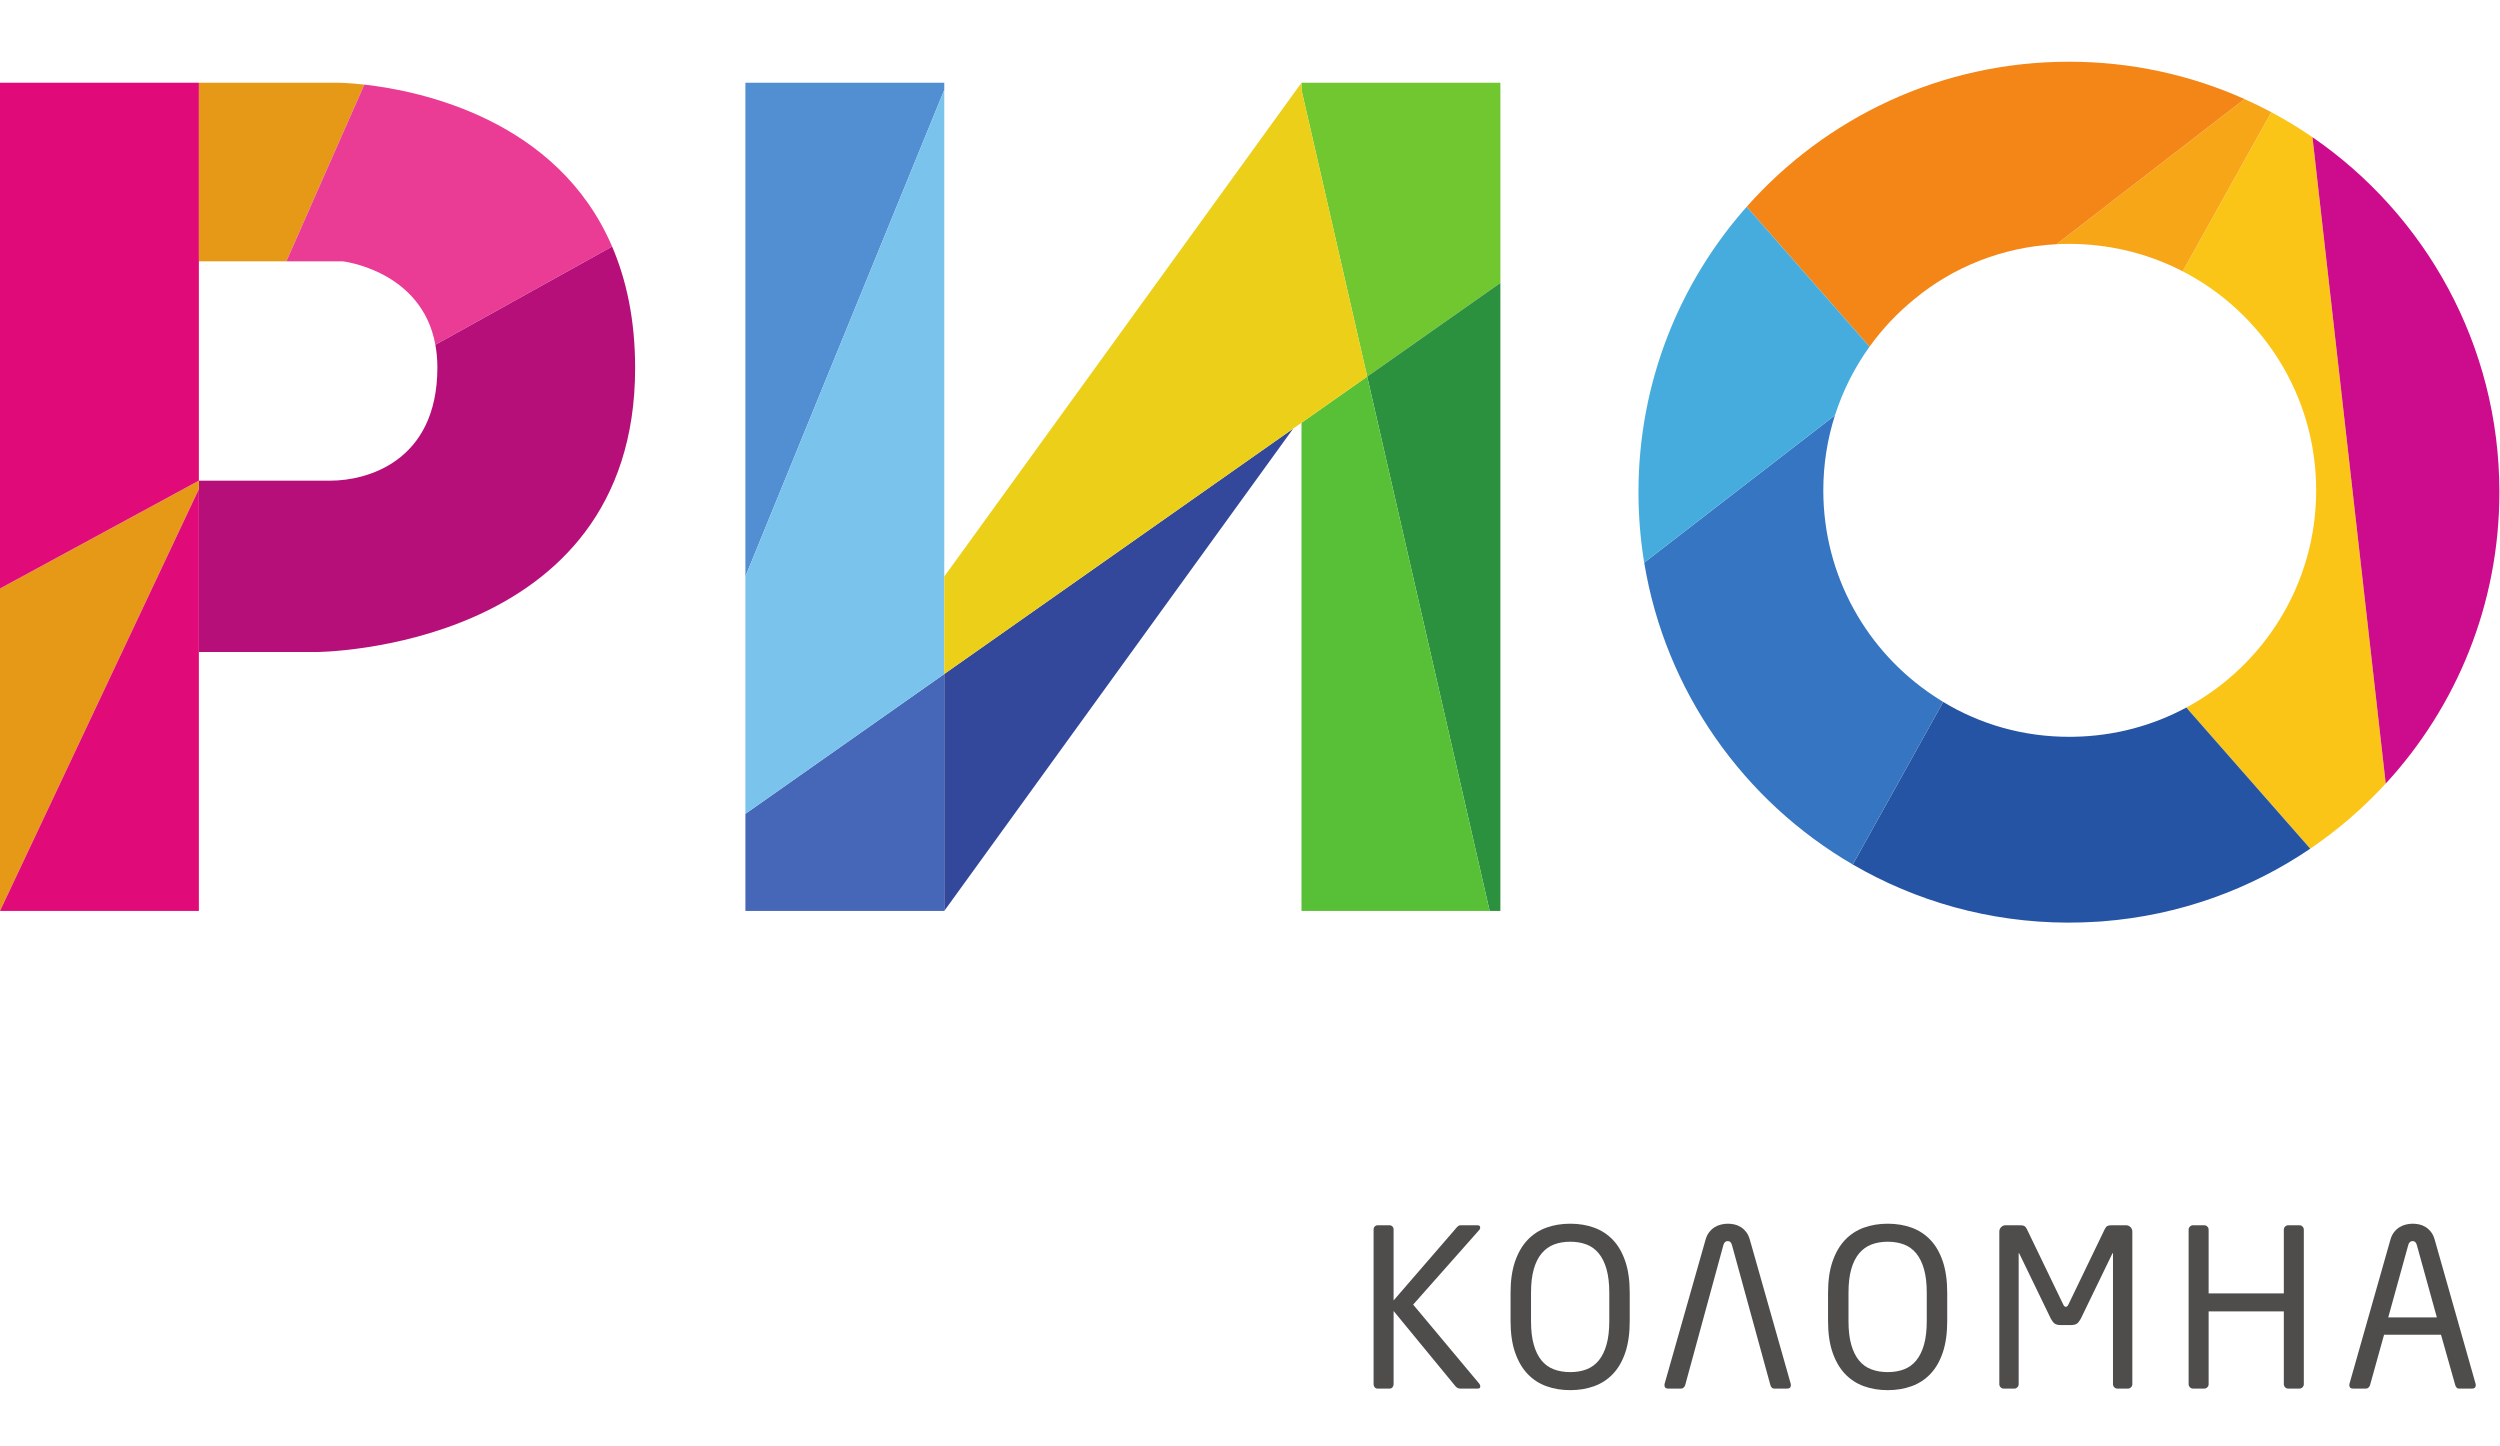
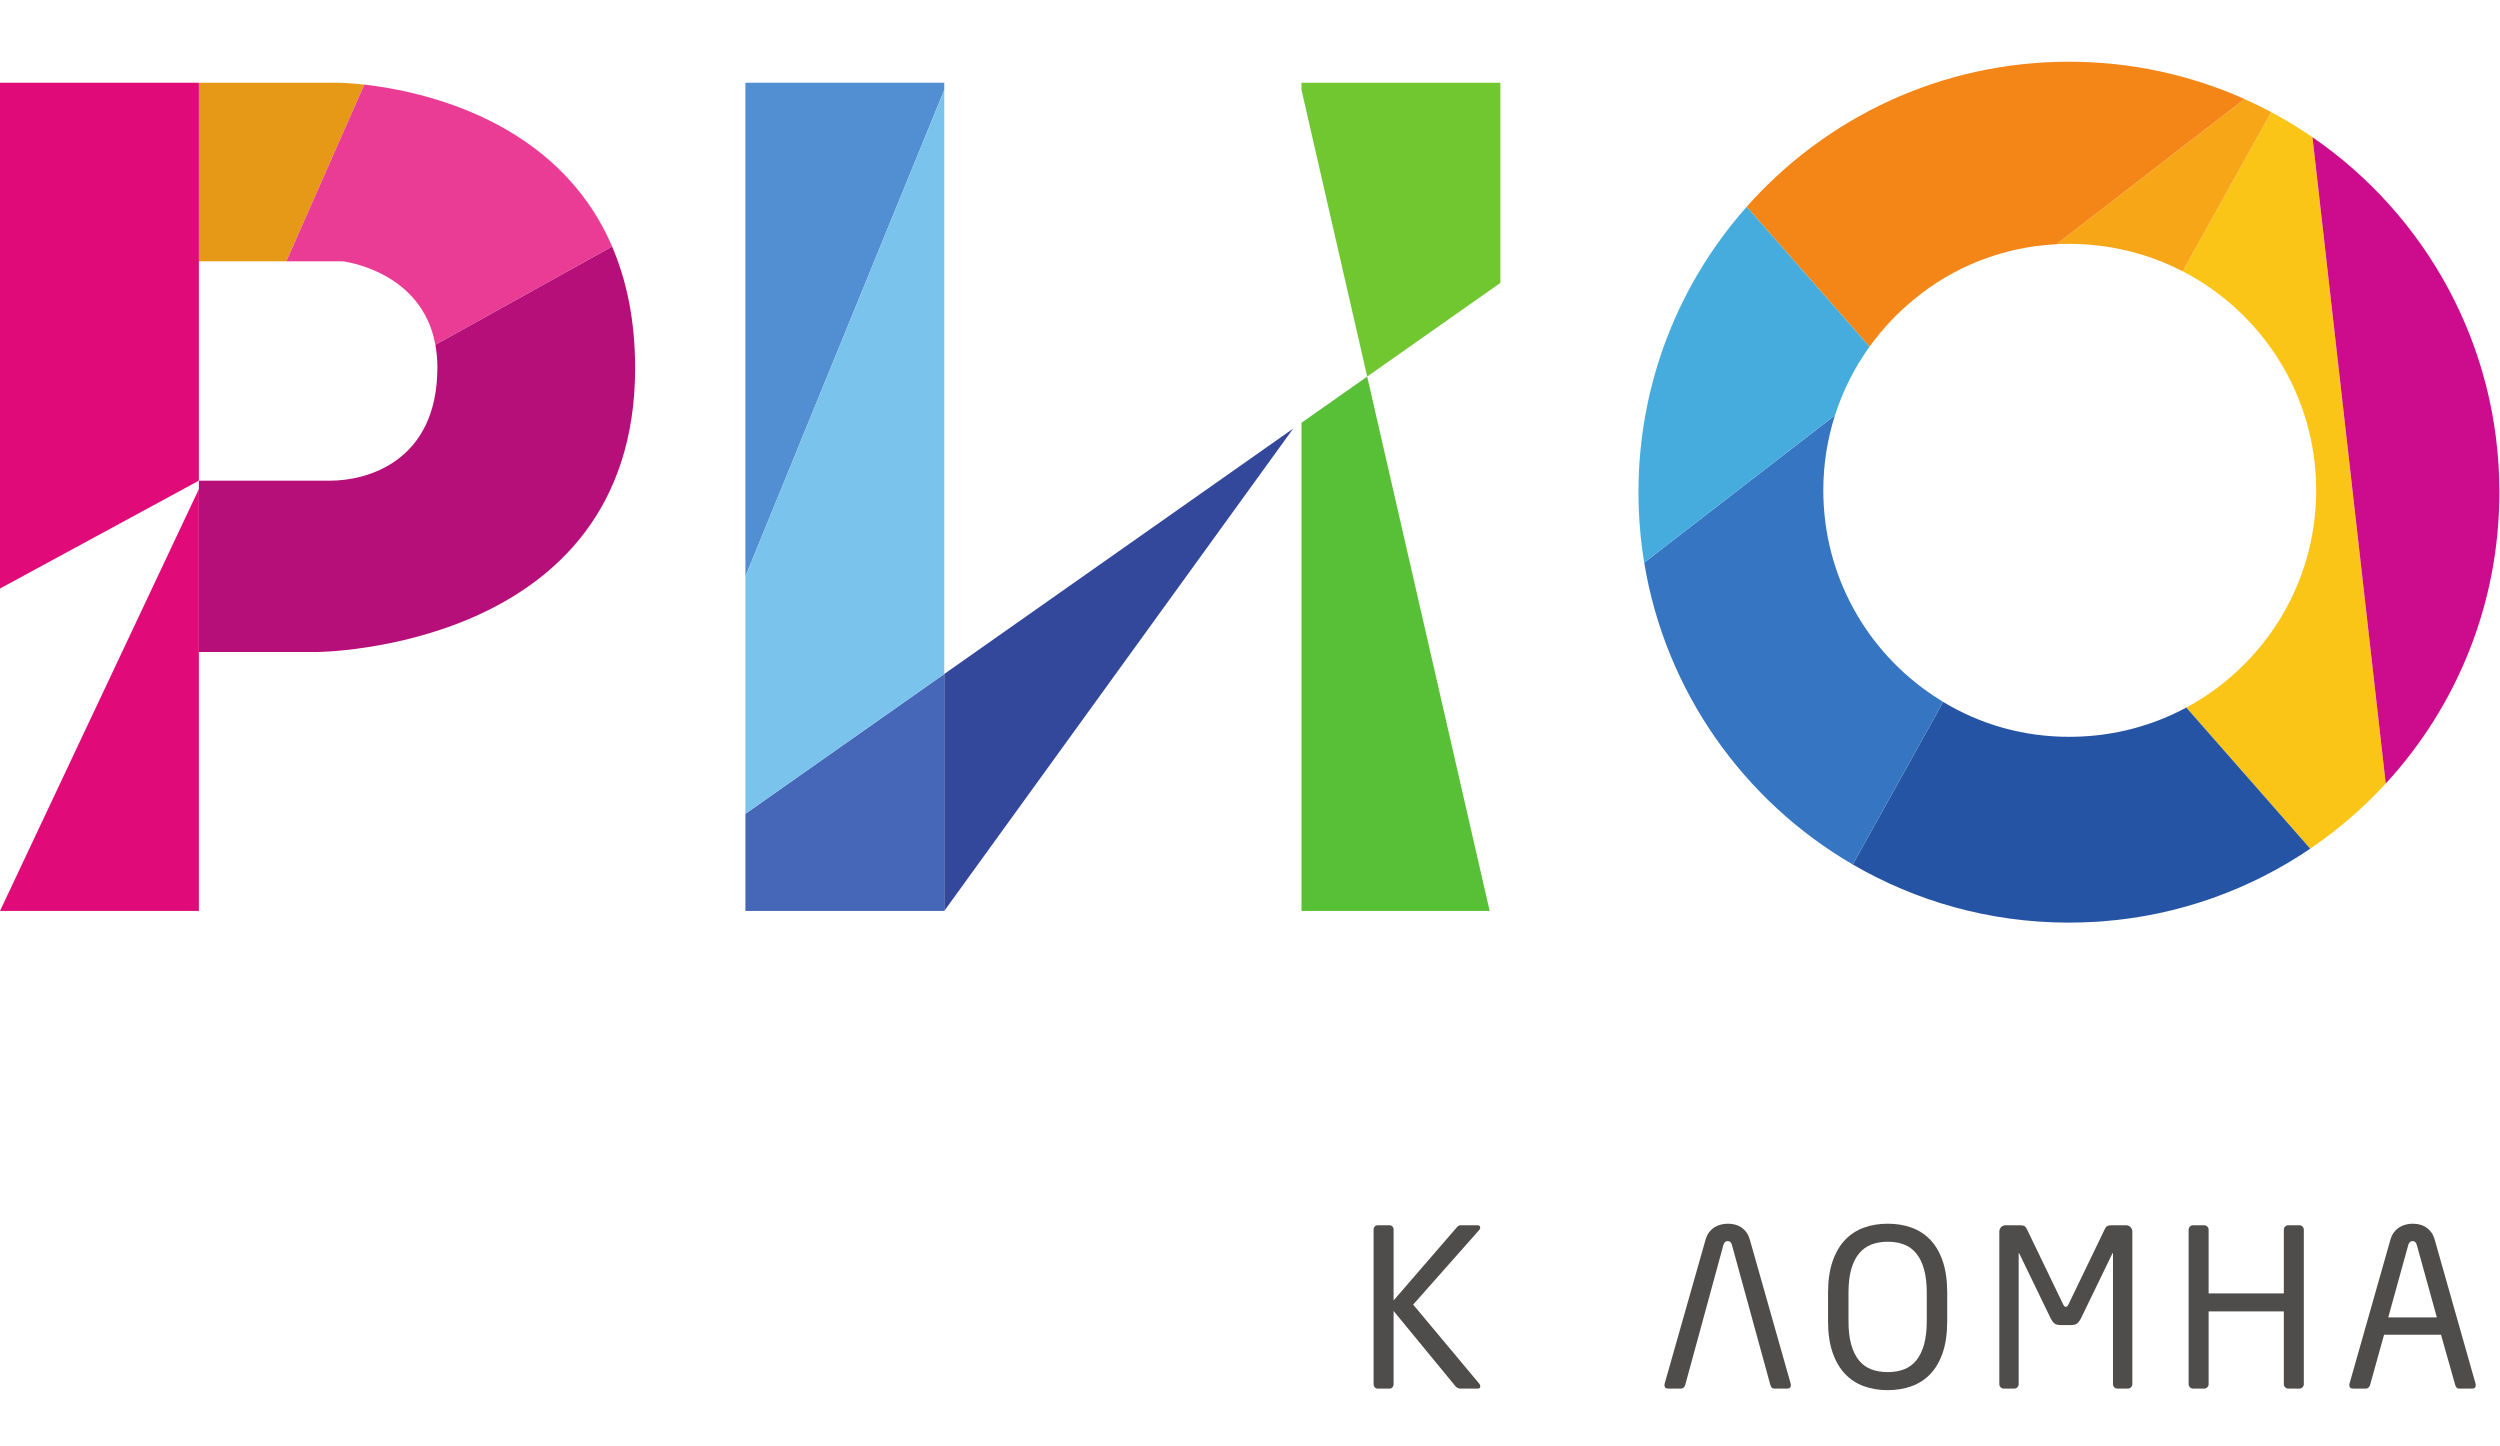
<svg xmlns="http://www.w3.org/2000/svg" id="svg2" x="0px" y="0px" width="121px" height="70px" viewBox="0 0 121 70" xml:space="preserve">
  <g id="g10" transform="matrix(1.333,0,0,-1.333,0,576.813)">
    <g id="g12" transform="scale(0.1)">
      <path id="path14" fill="#4667B8" d="M270.645,4031.686v-35.251h72.212v86.031L270.645,4031.686" />
      <path id="path16" fill="#33489B" d="M342.856,3996.435L469.549,4171.562l-126.693-89.096V3996.435" />
      <path id="path18" fill="#528ED2" d="M342.856,4297.137h-72.212v-179.289l72.212,176.679v2.61" />
      <path id="path20" fill="#7AC3ED" d="M270.645,4117.848v-86.162l72.212,50.78v212.061 L270.645,4117.848" />
      <path id="path22" fill="#70C730" d="M544.777,4224.461v72.675h-72.216v-2.61l23.852-104.074 L544.777,4224.461" />
-       <path id="path24" fill="#2B913E" d="M540.879,3996.435h3.898v228.027l-48.364-34.008 L540.879,3996.435" />
      <path id="path26" fill="#58C036" d="M472.56,4173.681v-177.247h68.318l-44.466,194.019 L472.56,4173.681" />
-       <path id="path28" fill="#ECCF18" d="M472.56,4173.681l23.852,16.772l-23.852,104.074v2.61 l-129.704-179.289v-35.382l126.693,89.096L472.56,4173.681" />
      <path id="path30" fill="#E59917" d="M103.976,4232.292l28.306,64.165 c-5.67,0.636-9.162,0.674-9.162,0.674H72.205v-64.839H103.976" />
      <path id="path32" fill="#EA3C95" d="M132.282,4296.461l-28.306-64.163h20.452 c0,0,28.728-3.292,33.652-30.3l64.173,35.662 C202.482,4283.765,152.848,4294.148,132.282,4296.461" />
      <path id="path34" fill="#B70F79" d="M222.254,4237.654l-64.173-35.662 c0.459-2.53,0.729-5.249,0.729-8.21c0-34.597-26.111-41.121-38.732-41.121 H72.211v-62.228h42.646c0,0,115.754,0.432,115.754,103.132 c0,17.507-3.173,31.998-8.357,44.088" />
-       <path id="path36" fill="#E59917" d="M72.211,4152.661L0,4113.496v-117.062l72.211,153.178V4152.661" />
      <path id="path38" fill="#E00B79" d="M0,3996.435h72.211v153.178L0,3996.435" />
      <path id="path40" fill="#E00B79" d="M0,4297.137v-183.641l72.211,39.165v144.476H0" />
      <path id="path42" fill="#FBC518" d="M840.981,4149.126c0-34.105-19.083-63.75-47.153-78.849 l44.994-51.247c10.036,6.806,19.236,14.747,27.42,23.641l-26.599,234.69 c-4.803,3.302-9.799,6.343-14.969,9.1l-32.151-57.796 c28.782-14.873,48.459-44.907,48.459-79.539" />
      <path id="path44" fill="#CC0B8D" d="M907.504,4148.477c0,53.494-26.877,100.71-67.861,128.885 l26.599-234.69C891.859,4070.507,907.504,4107.665,907.504,4148.477" />
      <path id="path46" fill="#2454A3" d="M793.828,4070.277 c-12.184-6.553-26.061-10.363-40.807-10.609 c-0.479-0.009-0.959-0.016-1.437-0.018c-0.027,0-0.054-0.001-0.08-0.001 c-0.018,0-0.035,0.001-0.052,0.001c-16.827-0.052-32.585,4.583-45.901,12.663 l-32.832-59.022c22.924-13.338,49.549-21.012,77.96-21.107 c1.737,0,3.48,0.022,5.229,0.075c1.936,0.058,3.862,0.148,5.779,0.27 c0.11,0.007,0.222,0.016,0.332,0.023c0.501,0.032,1,0.071,1.5,0.108 c27.77,2.163,53.503,11.585,75.304,26.37l-44.994,51.248" />
      <path id="path48" fill="#3575C1" d="M702.154,4074.485 c-24.179,16.018-40.127,43.465-40.127,74.641c0,9.505,1.487,18.662,4.233,27.256 l-69.264-53.489c7.709-46.814,36.219-86.616,75.722-109.602l32.832,59.022 c-1.151,0.698-2.282,1.423-3.396,2.172" />
      <path id="path50" fill="#F7A617" d="M748.528,4238.604c4.743,0.143,9.406-0.093,13.96-0.671 c10.712-1.311,20.838-4.515,30.034-9.267l32.151,57.796 c-3.174,1.693-6.413,3.281-9.712,4.756l-68.259-52.714 c0.61,0.031,1.213,0.082,1.826,0.099" />
      <path id="path52" fill="#F48617" d="M695.002,4218.505 c13.993,11.625,31.924,19.007,51.699,19.999l68.259,52.714 c-19.469,8.71-41.046,13.554-63.754,13.554c-46.567,0-88.376-20.366-117.01-52.674 l44.606-50.806C683.424,4207.72,688.876,4213.51,695.002,4218.505" />
      <path id="path54" fill="#46ACDD" d="M678.802,4201.292l-44.606,50.806 c-24.443-27.583-39.285-63.869-39.285-103.621c0-8.713,0.715-17.259,2.085-25.583 l69.264,53.489c2.878,9.007,7.141,17.394,12.542,24.909" />
      <path id="path56" fill="#4F4C4C" d="M537.455,3823.591c-0.054-0.4-0.372-0.6-0.959-0.6 h-6.226c-0.692,0-1.277,0.266-1.756,0.798l-22.512,27.382v-26.584 c0-0.426-0.135-0.798-0.4-1.117c-0.266-0.319-0.612-0.479-1.037-0.479h-4.391 c-0.427,0-0.773,0.16-1.039,0.479c-0.266,0.319-0.398,0.691-0.398,1.117v56.201 c0,0.425,0.146,0.784,0.439,1.077c0.291,0.292,0.651,0.441,1.077,0.441h4.231 c0.425,0,0.784-0.148,1.078-0.441c0.292-0.293,0.439-0.652,0.439-1.077v-25.785 l22.991,26.583c0.265,0.266,0.491,0.451,0.678,0.559 c0.185,0.106,0.492,0.161,0.918,0.161h5.749c0.638,0,0.997-0.201,1.077-0.599 c0.08-0.4-0.013-0.759-0.28-1.078l-24.028-27.142l24.028-28.739 C537.401,3824.375,537.506,3823.989,537.455,3823.591" />
-       <path id="path58" fill="#4F4C4C" d="M584.315,3857.798c0,3.353-0.332,6.199-0.996,8.542 c-0.663,2.342-1.607,4.258-2.826,5.749c-1.22,1.49-2.706,2.566-4.456,3.233 c-1.752,0.665-3.716,0.999-5.891,0.999c-2.176,0-4.14-0.333-5.891-0.999 c-1.752-0.667-3.25-1.743-4.498-3.233c-1.248-1.49-2.202-3.407-2.865-5.749 c-0.664-2.343-0.995-5.189-0.995-8.542V3847.5c0-3.354,0.33-6.201,0.995-8.542 c0.663-2.344,1.606-4.259,2.825-5.749c1.22-1.49,2.719-2.568,4.499-3.233 c1.776-0.666,3.754-0.997,5.93-0.997c2.175,0,4.14,0.332,5.891,0.997 c1.75,0.666,3.237,1.744,4.456,3.233c1.22,1.49,2.163,3.405,2.826,5.749 c0.663,2.34,0.996,5.188,0.996,8.542V3857.798z M591.739,3847.5 c0-4.419-0.534-8.21-1.601-11.376c-1.067-3.168-2.559-5.762-4.478-7.785 c-1.92-2.023-4.199-3.512-6.838-4.469c-2.639-0.959-5.532-1.439-8.678-1.439 s-6.039,0.48-8.678,1.439c-2.64,0.956-4.919,2.446-6.838,4.469 c-1.92,2.022-3.426,4.617-4.52,7.785c-1.092,3.165-1.639,6.957-1.639,11.376 v10.298c0,4.416,0.547,8.209,1.639,11.375c1.094,3.166,2.6,5.76,4.52,7.784 c1.919,2.021,4.198,3.512,6.838,4.471c2.639,0.958,5.532,1.437,8.678,1.437 s6.039-0.479,8.678-1.437c2.639-0.958,4.918-2.449,6.838-4.471 c1.919-2.024,3.411-4.618,4.478-7.784c1.067-3.166,1.601-6.959,1.601-11.375 V3847.5" />
      <path id="path60" fill="#4F4C4C" d="M628.86,3875.12c-0.266,0.959-0.771,1.437-1.516,1.437 c-0.798,0-1.331-0.478-1.597-1.437l-13.891-50.93 c-0.107-0.319-0.293-0.599-0.559-0.838c-0.266-0.24-0.559-0.36-0.879-0.36 h-4.71c-0.905,0-1.357,0.426-1.357,1.277c0,0.266,0.026,0.452,0.08,0.559 l14.768,51.97c0.32,1.223,0.785,2.221,1.398,2.993 c0.611,0.771,1.289,1.384,2.035,1.835c0.745,0.452,1.53,0.772,2.355,0.959 c0.825,0.186,1.61,0.28,2.356,0.28c0.745,0,1.516-0.081,2.315-0.24 c0.798-0.161,1.569-0.467,2.315-0.917c0.745-0.454,1.424-1.067,2.036-1.838 c0.611-0.771,1.078-1.77,1.397-2.992l14.769-52.05 c0.052-0.107,0.079-0.293,0.079-0.559c0-0.851-0.453-1.277-1.356-1.277H644.188 c-0.372,0-0.667,0.12-0.877,0.36c-0.213,0.24-0.374,0.52-0.479,0.838 L628.86,3875.12" />
      <path id="path62" fill="#4F4C4C" d="M699.589,3857.798c0,3.353-0.331,6.199-0.995,8.542 c-0.665,2.342-1.608,4.258-2.826,5.749c-1.22,1.49-2.706,2.566-4.456,3.233 c-1.753,0.665-3.716,0.999-5.893,0.999c-2.176,0-4.139-0.333-5.891-0.999 c-1.75-0.667-3.25-1.743-4.498-3.233c-1.247-1.49-2.201-3.407-2.864-5.749 c-0.665-2.343-0.996-5.189-0.996-8.542V3847.5c0-3.354,0.331-6.201,0.996-8.542 c0.663-2.344,1.604-4.259,2.825-5.749c1.22-1.49,2.718-2.568,4.498-3.233 c1.777-0.666,3.754-0.997,5.93-0.997c2.176,0,4.14,0.332,5.893,0.997 c1.75,0.666,3.237,1.744,4.456,3.233c1.219,1.49,2.162,3.405,2.826,5.749 c0.663,2.34,0.995,5.188,0.995,8.542V3857.798z M707.015,3847.5 c0-4.419-0.535-8.21-1.601-11.376c-1.067-3.168-2.56-5.762-4.478-7.785 c-1.92-2.023-4.199-3.512-6.838-4.469c-2.639-0.959-5.532-1.439-8.679-1.439 c-3.145,0-6.039,0.48-8.678,1.439c-2.639,0.956-4.919,2.446-6.838,4.469 c-1.919,2.022-3.426,4.617-4.519,7.785c-1.093,3.165-1.639,6.957-1.639,11.376 v10.298c0,4.416,0.546,8.209,1.639,11.375c1.093,3.166,2.6,5.76,4.519,7.784 c1.919,2.021,4.199,3.512,6.838,4.471c2.639,0.958,5.532,1.437,8.678,1.437 c3.146,0,6.04-0.479,8.679-1.437c2.639-0.958,4.918-2.449,6.838-4.471 c1.918-2.024,3.411-4.618,4.478-7.784c1.066-3.166,1.601-6.959,1.601-11.375 V3847.5" />
      <path id="path64" fill="#4F4C4C" d="M773.757,3823.47c-0.316-0.319-0.683-0.479-1.105-0.479 h-3.867c-0.421,0-0.792,0.16-1.106,0.479c-0.316,0.319-0.474,0.691-0.474,1.117 v47.34c0,0.372-0.079,0.399-0.24,0.08l-11.443-23.63 c-0.426-0.798-0.881-1.384-1.36-1.756c-0.481-0.372-1.228-0.558-2.241-0.558 h-3.679c-1.013,0-1.762,0.186-2.242,0.558c-0.479,0.373-0.932,0.958-1.358,1.756 l-11.444,23.63c-0.161,0.319-0.24,0.292-0.24-0.08v-47.34 c0-0.426-0.158-0.798-0.474-1.117c-0.315-0.319-0.683-0.479-1.105-0.479h-3.868 c-0.421,0-0.79,0.16-1.106,0.479c-0.316,0.319-0.473,0.691-0.473,1.117v55.402 c0,0.639,0.224,1.184,0.671,1.636c0.446,0.452,0.987,0.68,1.619,0.68h5.134 c0.747,0,1.293-0.094,1.64-0.28c0.347-0.187,0.653-0.547,0.92-1.078 l13.204-27.382c0.268-0.586,0.586-0.879,0.961-0.879 c0.372,0,0.694,0.293,0.96,0.879l13.203,27.382 c0.266,0.531,0.573,0.891,0.92,1.078c0.347,0.187,0.894,0.28,1.641,0.28 h5.133c0.631,0,1.172-0.228,1.619-0.68c0.447-0.452,0.671-0.997,0.671-1.636 v-55.402c0-0.426-0.158-0.798-0.474-1.117" />
      <path id="path66" fill="#4F4C4C" d="M836.019,3823.47c-0.32-0.319-0.692-0.479-1.118-0.479 h-4.072c-0.426,0-0.797,0.158-1.116,0.478c-0.321,0.317-0.479,0.689-0.479,1.114 v26.429h-27.302v-26.429c0-0.425-0.161-0.796-0.479-1.114 c-0.319-0.32-0.692-0.478-1.118-0.478h-4.071c-0.427,0-0.798,0.16-1.117,0.479 c-0.321,0.319-0.479,0.691-0.479,1.117v56.121c0,0.426,0.158,0.798,0.479,1.118 c0.319,0.319,0.69,0.479,1.117,0.479h4.071c0.426,0,0.799-0.161,1.118-0.479 c0.319-0.32,0.479-0.692,0.479-1.118v-23.151h27.302v23.151 c0,0.426,0.158,0.798,0.479,1.118c0.319,0.319,0.69,0.479,1.116,0.479h4.072 c0.426,0,0.798-0.161,1.118-0.479c0.319-0.32,0.478-0.692,0.478-1.118v-56.121 c0-0.426-0.159-0.798-0.478-1.117" />
      <path id="path68" fill="#4F4C4C" d="M877.529,3875.12c-0.267,0.959-0.772,1.437-1.516,1.437 c-0.798,0-1.331-0.478-1.597-1.437l-7.264-26.264h17.642L877.529,3875.12z M898.924,3824.269c0-0.851-0.454-1.277-1.357-1.277h-4.711 c-0.372,0-0.666,0.12-0.878,0.36c-0.213,0.24-0.374,0.52-0.479,0.838 l-5.189,18.36h-20.676l-5.11-18.36c-0.106-0.319-0.292-0.599-0.559-0.838 c-0.266-0.24-0.559-0.36-0.879-0.36h-4.708c-0.906,0-1.358,0.426-1.358,1.277 c0,0.266,0.026,0.452,0.08,0.559l14.767,51.97 c0.32,1.223,0.785,2.221,1.398,2.993c0.611,0.771,1.289,1.384,2.035,1.835 c0.745,0.452,1.53,0.772,2.356,0.959c0.824,0.186,1.609,0.28,2.355,0.28 c0.745,0,1.516-0.081,2.315-0.24c0.798-0.161,1.569-0.467,2.315-0.917 c0.745-0.454,1.425-1.067,2.036-1.838c0.611-0.771,1.078-1.77,1.397-2.992 l14.769-52.05C898.896,3824.72,898.924,3824.534,898.924,3824.269" />
    </g>
  </g>
</svg>